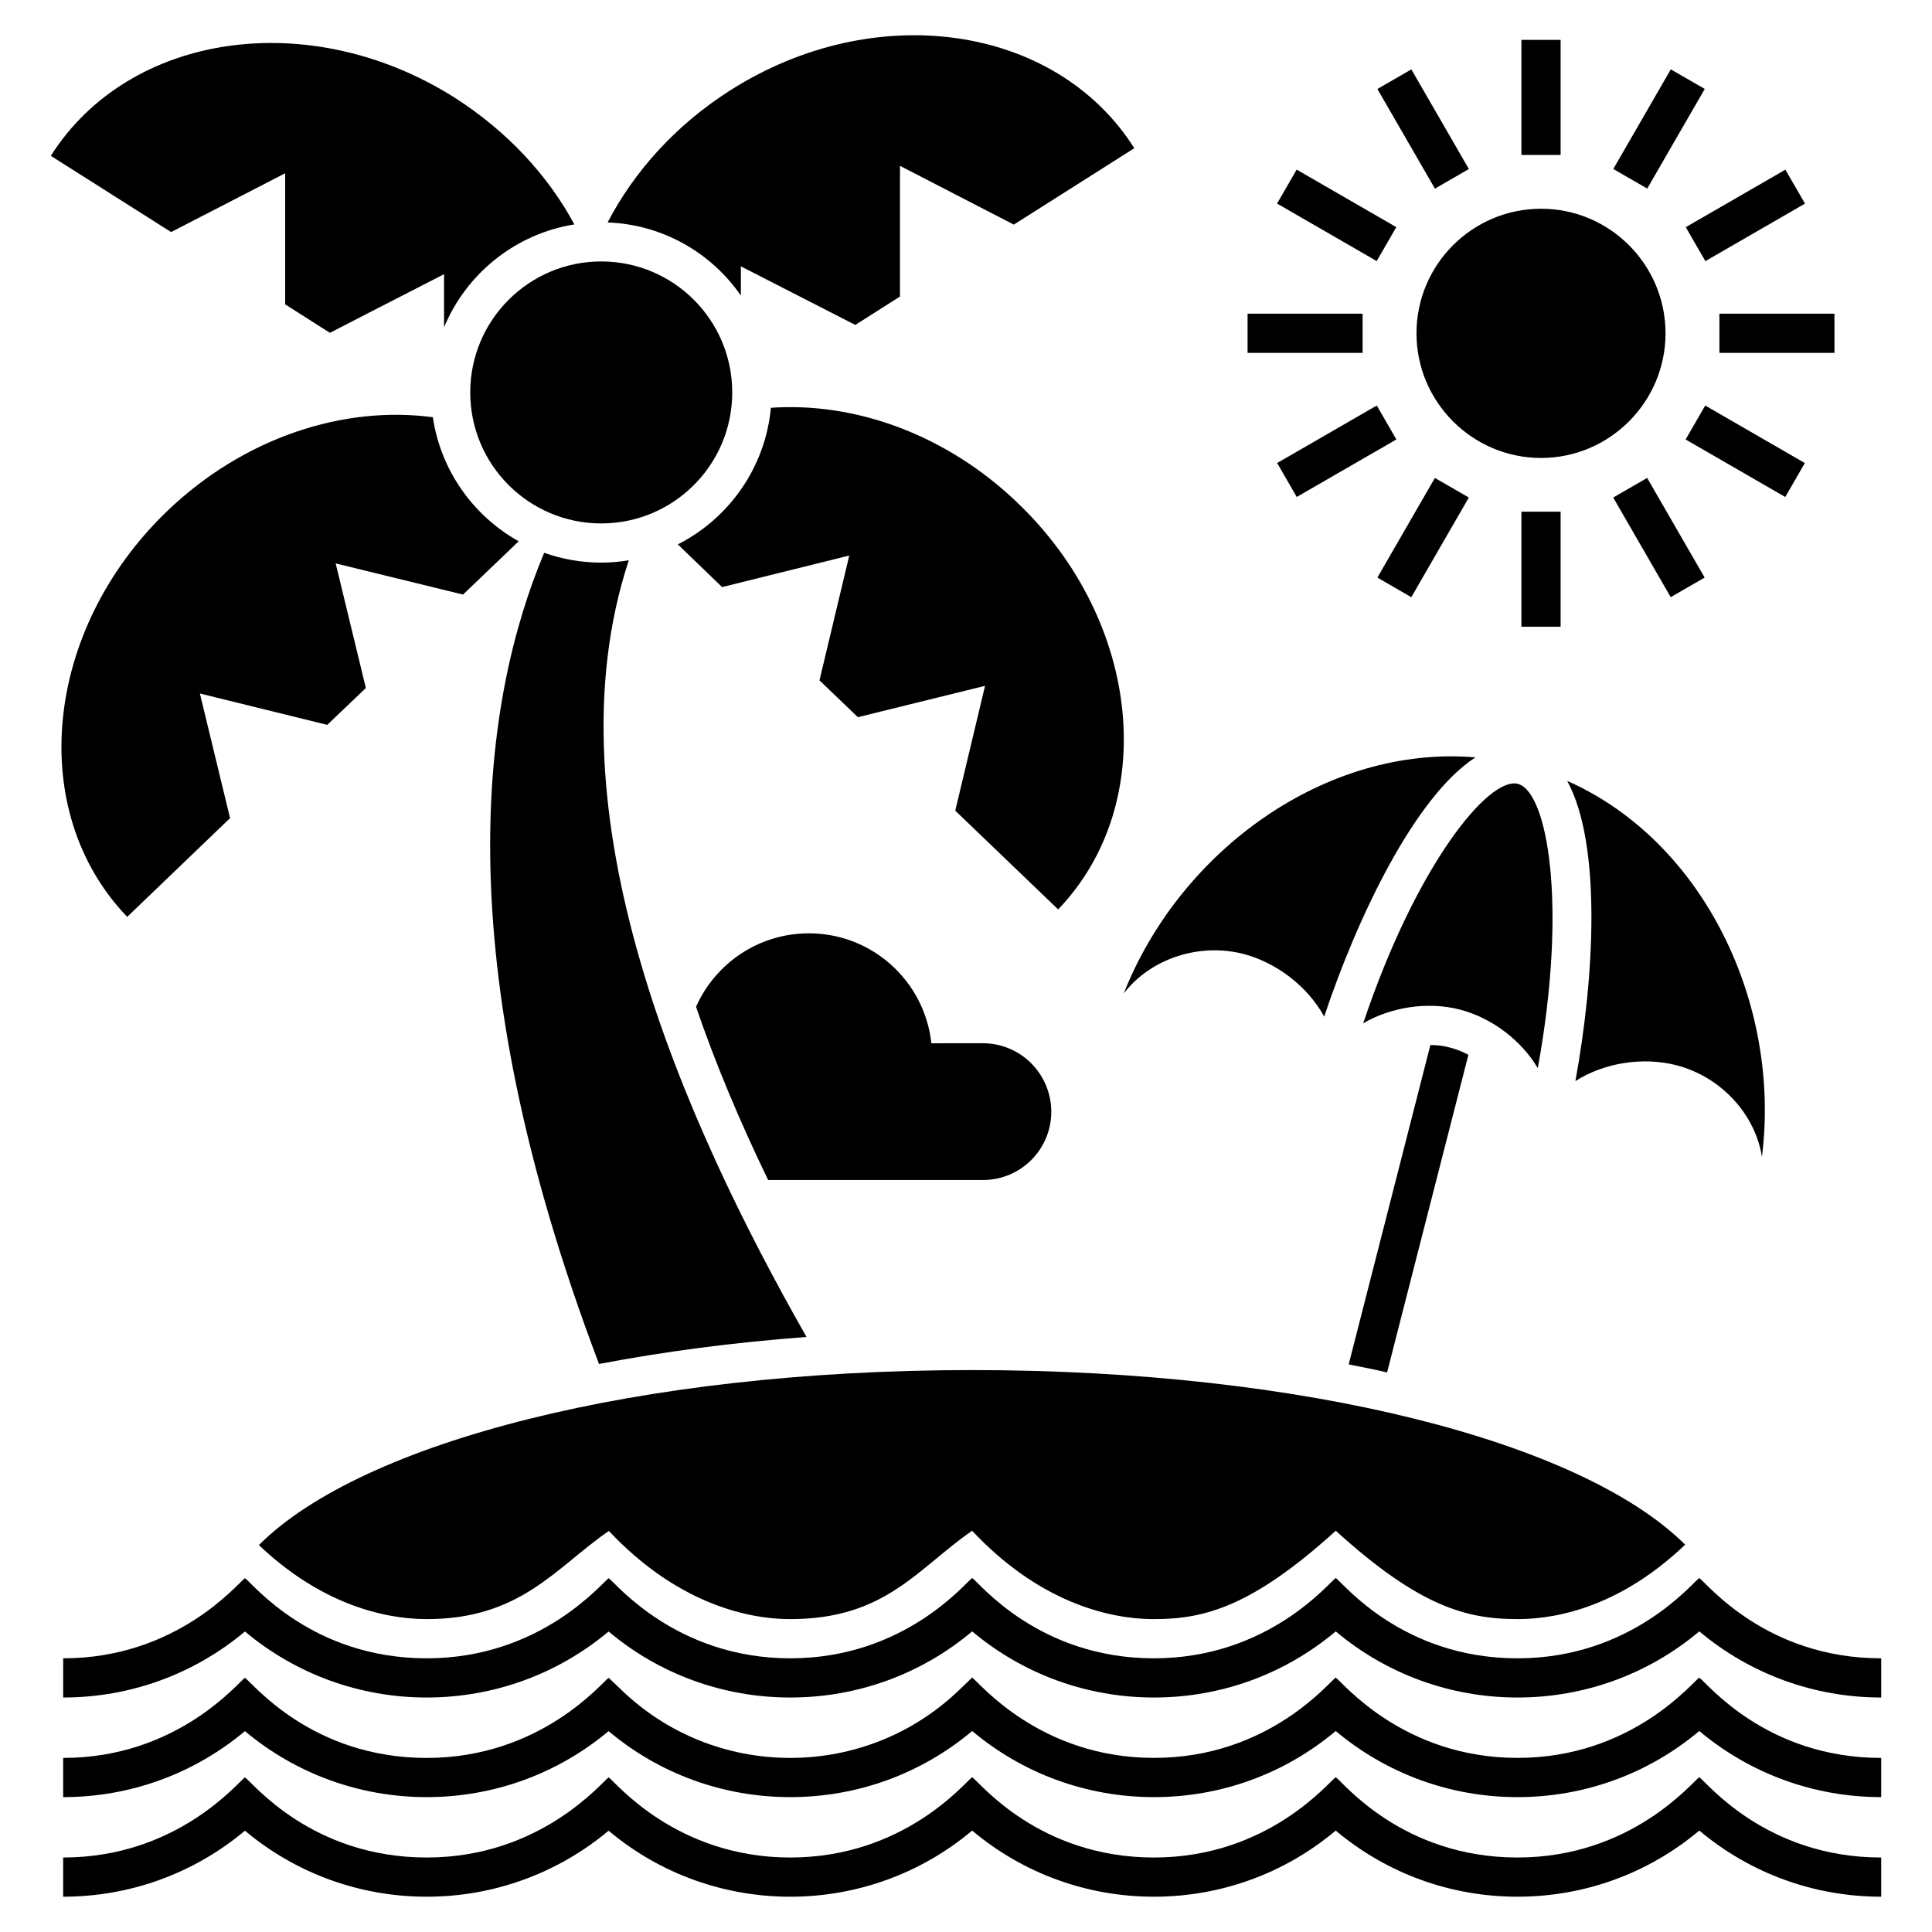
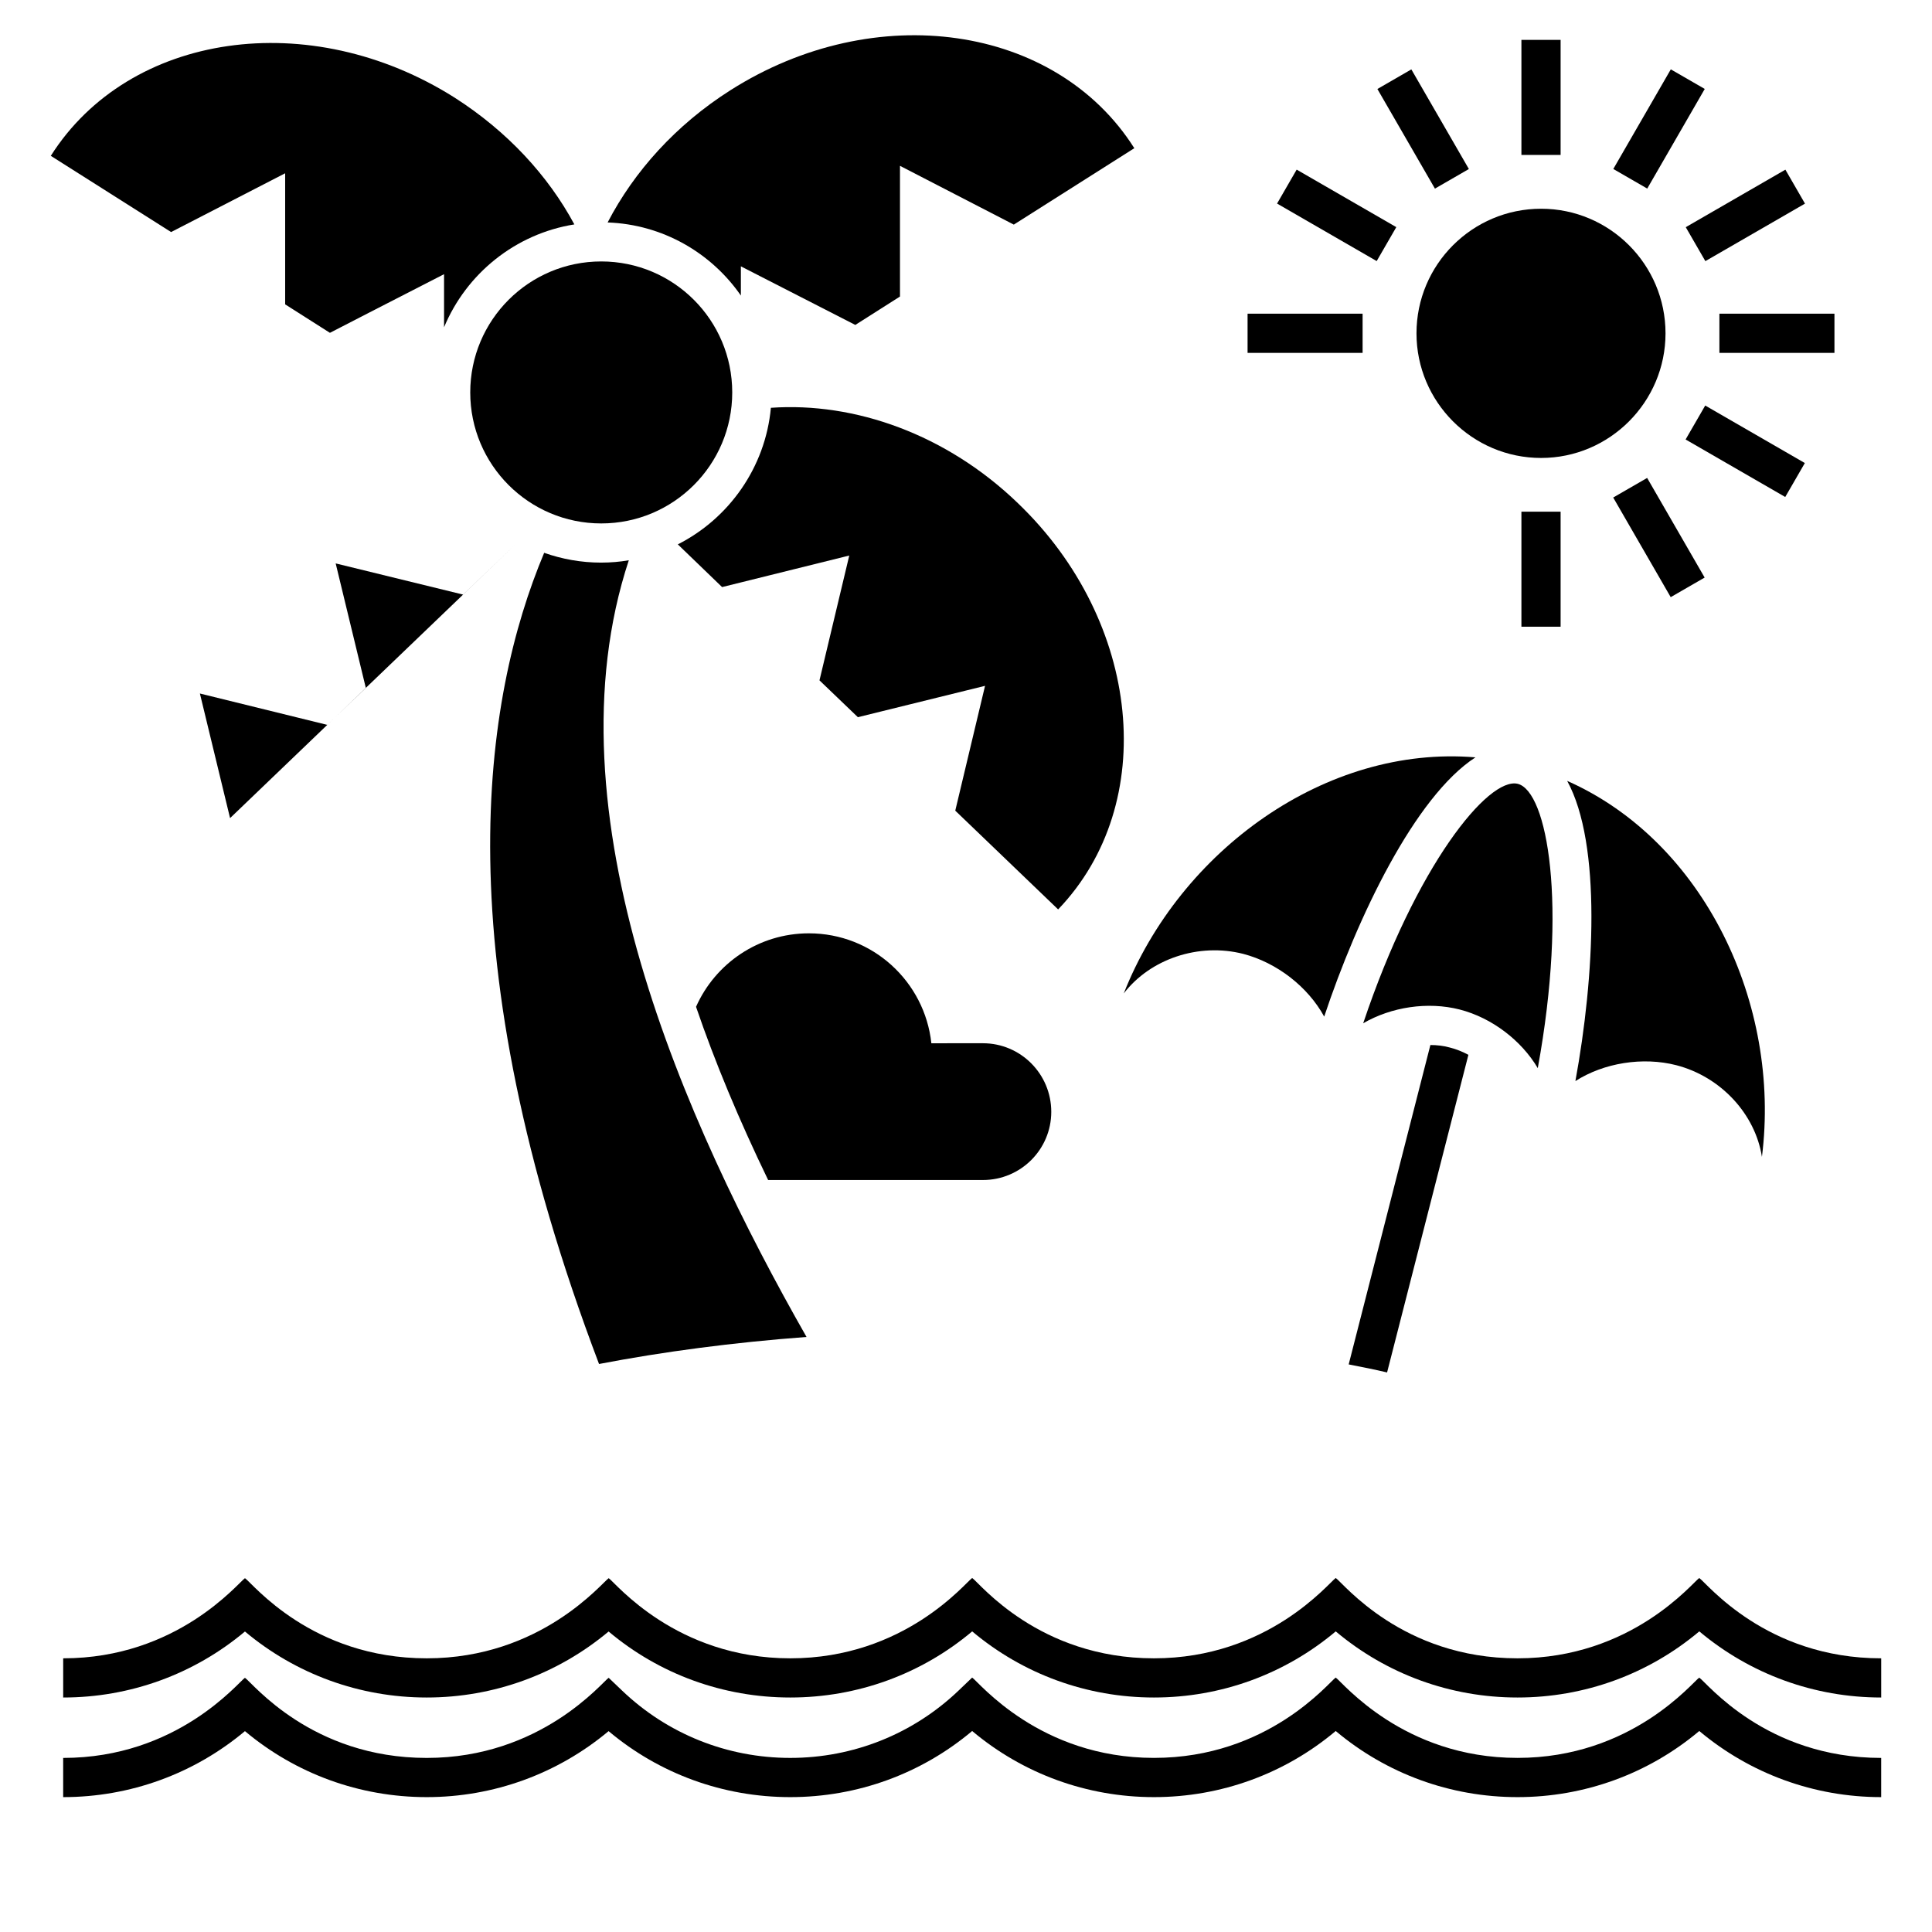
<svg xmlns="http://www.w3.org/2000/svg" fill="#000000" width="800px" height="800px" version="1.1" viewBox="144 144 512 512">
  <g>
-     <path d="m546.15 636.26c-30.543 0-46.203-19.957-48.172-21.289-1.805 1.223-17.914 21.289-48.172 21.289-30.543 0-46.203-19.957-48.172-21.289-1.805 1.219-17.875 21.289-48.207 21.289-30.309 0-46.355-20.043-48.121-21.238-1.801 1.211-17.965 21.238-48.223 21.238-30.543 0-46.145-19.867-48.172-21.238-1.801 1.215-17.914 21.238-48.172 21.238v10.387c17.75 0 34.676-6.18 48.172-17.492 13.492 11.312 30.418 17.492 48.172 17.492 17.734 0 34.672-6.18 48.199-17.492 27.785 23.355 68.574 23.32 96.352-0.031 13.48 11.332 30.406 17.523 48.172 17.523s34.691-6.188 48.172-17.523c13.48 11.332 30.406 17.523 48.172 17.523s34.695-6.191 48.176-17.527c13.512 11.336 30.453 17.527 48.207 17.527v-10.387c-30.543 0-46.188-19.914-48.215-21.281-1.809 1.219-17.91 21.281-48.168 21.281z" />
    <path d="m546.15 609.86c-30.309 0-46.383-20.078-48.172-21.289-1.801 1.219-17.852 21.289-48.172 21.289-30.309 0-46.383-20.078-48.172-21.289l-3.586 3.43c-12.055 11.52-27.898 17.863-44.621 17.863-16.695 0-32.516-6.328-44.547-17.82l-3.578-3.414c-1.738 1.172-17.961 21.238-48.219 21.238-30.543 0-46.145-19.867-48.172-21.238-1.809 1.219-17.914 21.238-48.172 21.238v10.387c17.75 0 34.676-6.18 48.172-17.488 13.492 11.312 30.418 17.488 48.172 17.488 17.738 0 34.676-6.18 48.199-17.488 13.457 11.312 30.375 17.488 48.145 17.488 17.793 0 34.73-6.188 48.207-17.523 13.477 11.332 30.406 17.523 48.172 17.523 17.77 0 34.695-6.188 48.172-17.523 13.477 11.332 30.406 17.523 48.172 17.523 17.77 0 34.695-6.191 48.176-17.523 13.512 11.332 30.449 17.523 48.207 17.523v-10.387c-30.543 0-46.16-19.895-48.215-21.281-1.809 1.215-17.91 21.273-48.168 21.273z" />
    <path d="m594.32 562.19c-1.805 1.223-17.906 21.281-48.164 21.281-30.543 0-46.203-19.957-48.172-21.289-1.805 1.223-17.914 21.289-48.172 21.289-30.543 0-46.203-19.957-48.172-21.289-1.805 1.219-17.875 21.289-48.207 21.289-30.309 0-46.328-20.027-48.121-21.238-1.801 1.211-17.965 21.238-48.223 21.238-30.543 0-46.145-19.871-48.172-21.238-1.809 1.219-17.914 21.238-48.172 21.238v10.387c17.75 0 34.676-6.18 48.172-17.492 13.488 11.312 30.414 17.492 48.172 17.492 17.734 0 34.672-6.18 48.199-17.492 13.457 11.312 30.375 17.492 48.145 17.492 17.789 0 34.727-6.188 48.207-17.523 13.48 11.332 30.406 17.523 48.172 17.523s34.691-6.188 48.172-17.523c13.48 11.332 30.406 17.523 48.172 17.523s34.695-6.191 48.176-17.527c13.512 11.336 30.453 17.527 48.207 17.527v-10.387c-30.547 0.004-46.191-19.91-48.219-21.281z" />
-     <path d="m257.11 573.08c24.871 0 34.117-13.605 48.238-23.367 17.293 18.383 35.516 23.367 48.082 23.367 25.184 0 33.598-13.293 48.188-23.418 17.238 18.383 35.414 23.418 48.188 23.418 13.242 0 25.859-3.168 48.188-23.418 22.277 20.25 34.789 23.418 48.188 23.418 11.633 0 28.039-4.102 44.398-19.73-27.418-27.262-100.68-46.266-188.96-46.266-88.379 0-161.7 19.055-189.01 46.371 16.043 15.266 32.555 19.625 44.496 19.625z" />
    <path d="m303.32 293.1c-5.297 0-10.387-0.934-15.109-2.598-16.254 38.738-26.688 106.34 14.539 214.97 17.082-3.273 35.57-5.711 54.988-7.164-32.297-56.703-69.164-139-47.098-205.83-2.387 0.414-4.828 0.621-7.32 0.621z" />
    <path d="m413.77 277.36c-18.953-18.277-43.254-26.848-65.477-25.289-1.453 15.785-11.113 29.34-24.664 36.191l11.734 11.32 33.699-8.359-7.891 33.078 10.176 9.762 33.699-8.309-7.891 33.078 27.262 26.172c26.895-28.043 22.066-76.281-10.648-107.64z" />
    <path d="m340.34 222.32v-7.738l30.324 15.527 11.84-7.527v-34.637l30.168 15.578 31.934-20.25c-20.77-32.816-68.695-39.723-107.02-15.371-14.488 9.191-25.547 21.551-32.559 35.051 14.59 0.52 27.469 8.051 35.309 19.367z" />
-     <path d="m204.97 360.81-7.996-33.023 33.75 8.309 10.23-9.762-7.996-33.023 33.75 8.258 14.746-14.125c-11.996-6.699-20.668-18.746-22.742-32.871-23.574-3.168-49.953 5.297-70.359 24.82-32.766 31.469-37.543 79.551-10.645 107.59z" />
+     <path d="m204.97 360.81-7.996-33.023 33.75 8.309 10.23-9.762-7.996-33.023 33.75 8.258 14.746-14.125z" />
    <path d="m219.57 189.92v34.738l11.84 7.531h0.051l10.281-5.297 19.938-10.23v14.07c5.918-14.227 18.902-24.77 34.531-27.262-6.957-12.93-17.758-24.664-31.727-33.594-38.32-24.25-86.246-17.344-107.02 15.422l31.883 20.199z" />
    <path d="m338.05 248c0 19.172-15.543 34.715-34.715 34.715s-34.715-15.543-34.715-34.715c0-19.176 15.543-34.715 34.715-34.715s34.715 15.539 34.715 34.715" />
    <path d="m473.48 396.79c8.93 2.336 17.137 8.723 21.445 16.617 8.773-26.328 24.043-58.312 40.086-68.699-39.621-3.324-78.254 24.664-93.207 62.57 7.012-9.137 19.836-13.5 31.676-10.488z" />
    <path d="m530.86 411.54c8.465 2.18 16.305 8.152 20.668 15.527 7.945-43.41 2.543-73.32-5.297-75.344-7.84-1.922-27 21.758-40.969 63.453 7.422-4.312 17.082-5.816 25.598-3.637z" />
    <path d="m610.93 450.59c5.09-40.398-15.266-83.547-51.613-99.645 9.191 16.773 7.219 52.133 2.18 79.551 7.531-4.828 17.863-6.488 26.742-4.207 11.836 3.066 20.926 12.98 22.691 24.301z" />
    <path d="m511.59 507.71 21.551-84.172c-1.559-0.832-3.219-1.508-4.883-1.922-1.609-0.469-3.426-0.676-5.191-0.676l-21.652 84.641c3.477 0.672 6.852 1.348 10.176 2.129z" />
    <path d="m390.82 420.47c-1.766-16.355-15.578-29.129-32.453-29.129-13.344 0-24.82 7.996-29.91 19.473 4.984 14.59 11.371 29.91 19.109 45.902h56.91c10.074 0 18.121-8.152 18.121-18.07 0-10.023-8.102-18.176-18.121-18.176l-13.656 0.004z" />
    <path d="m585.38 232.34c0-18.227-14.801-33.023-32.973-33.023-18.227 0-33.023 14.801-33.023 33.023 0 18.176 14.801 33.023 33.023 33.023 18.172 0 32.973-14.852 32.973-33.023z" />
    <path d="m547.19 154.57h10.387v30.488h-10.387z" />
    <path d="m518.02 162.39 15.246 26.402-8.996 5.195-15.246-26.402z" />
    <path d="m487.63 188.95 26.402 15.242-5.195 8.996-26.402-15.242z" />
    <path d="m474.62 227.13h30.484v10.387h-30.484z" />
-     <path d="m487.65 275.7-5.191-8.996 26.402-15.238 5.191 8.996z" />
-     <path d="m524.26 270.66 8.996 5.191-15.242 26.406-8.996-5.191z" />
    <path d="m547.19 279.6h10.387v30.484h-10.387z" />
    <path d="m595.75 297.06-8.996 5.191-15.238-26.402 8.996-5.191z" />
    <path d="m595.9 251.47 26.402 15.242-5.195 8.996-26.402-15.242z" />
    <path d="m599.66 227.13h30.488v10.387h-30.488z" />
    <path d="m622.34 197.96-26.402 15.242-5.195-8.996 26.402-15.242z" />
    <path d="m586.78 162.38 8.996 5.191-15.238 26.402-8.996-5.191z" />
  </g>
</svg>